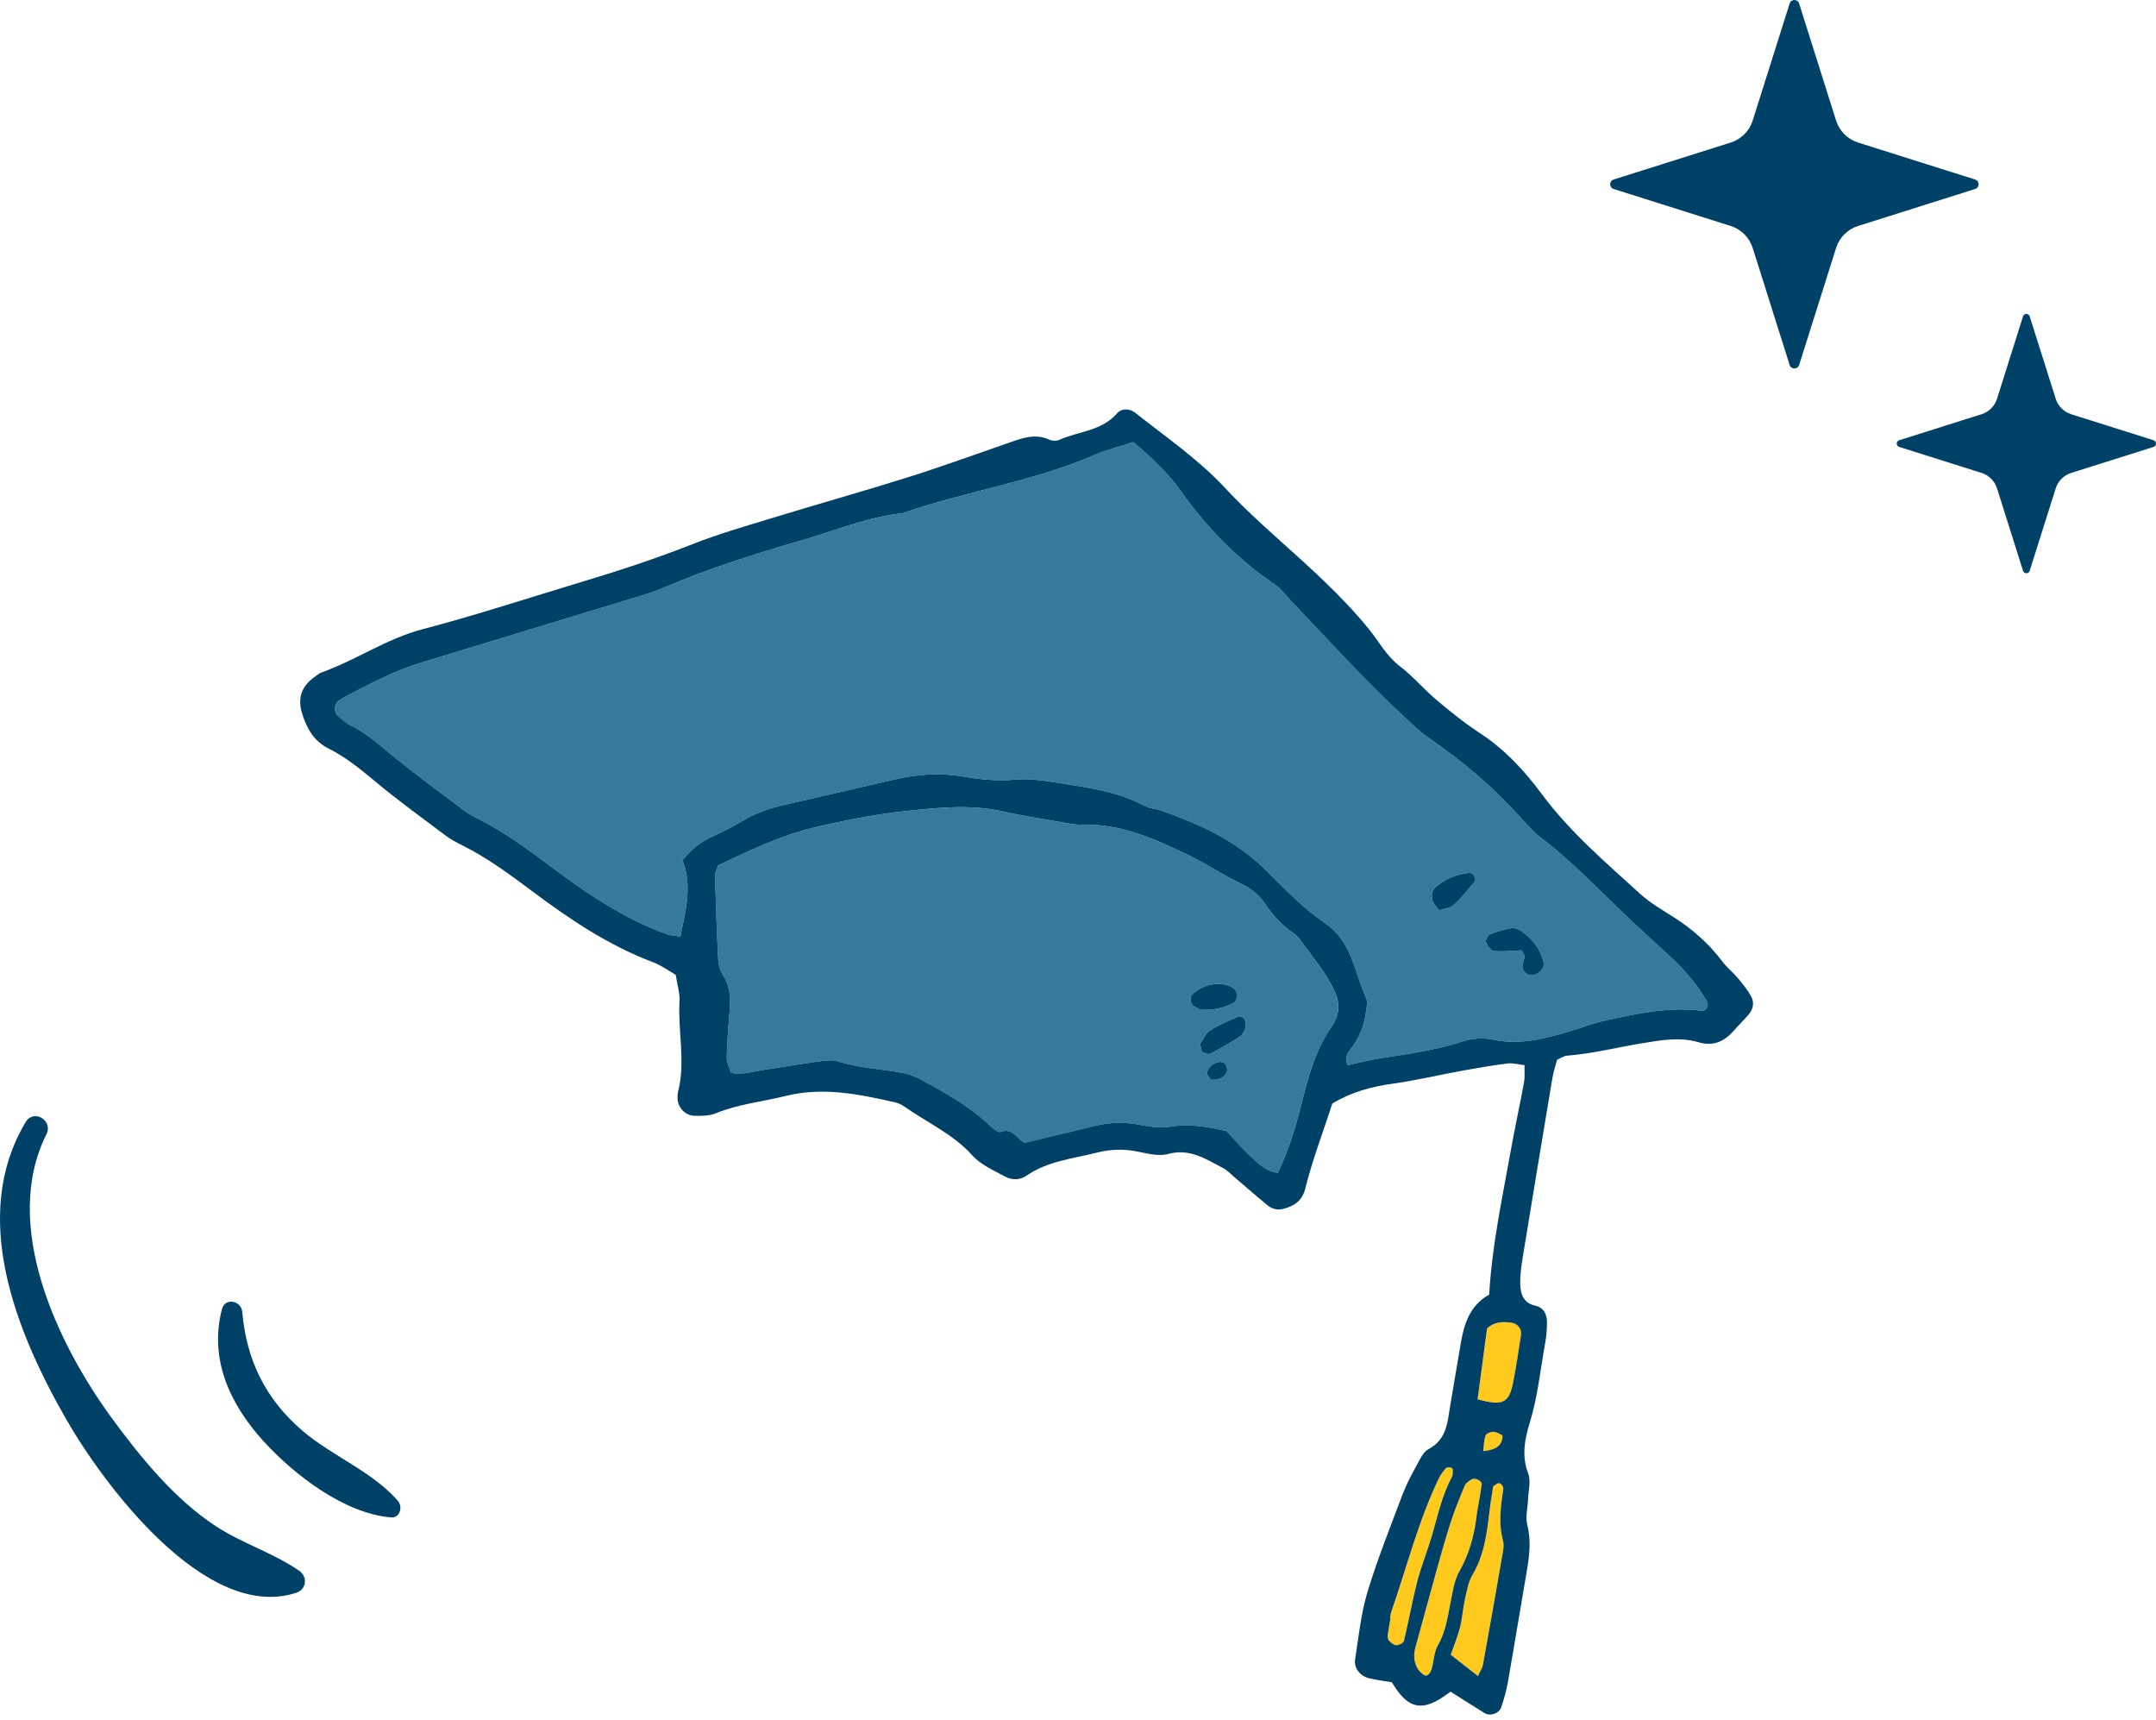
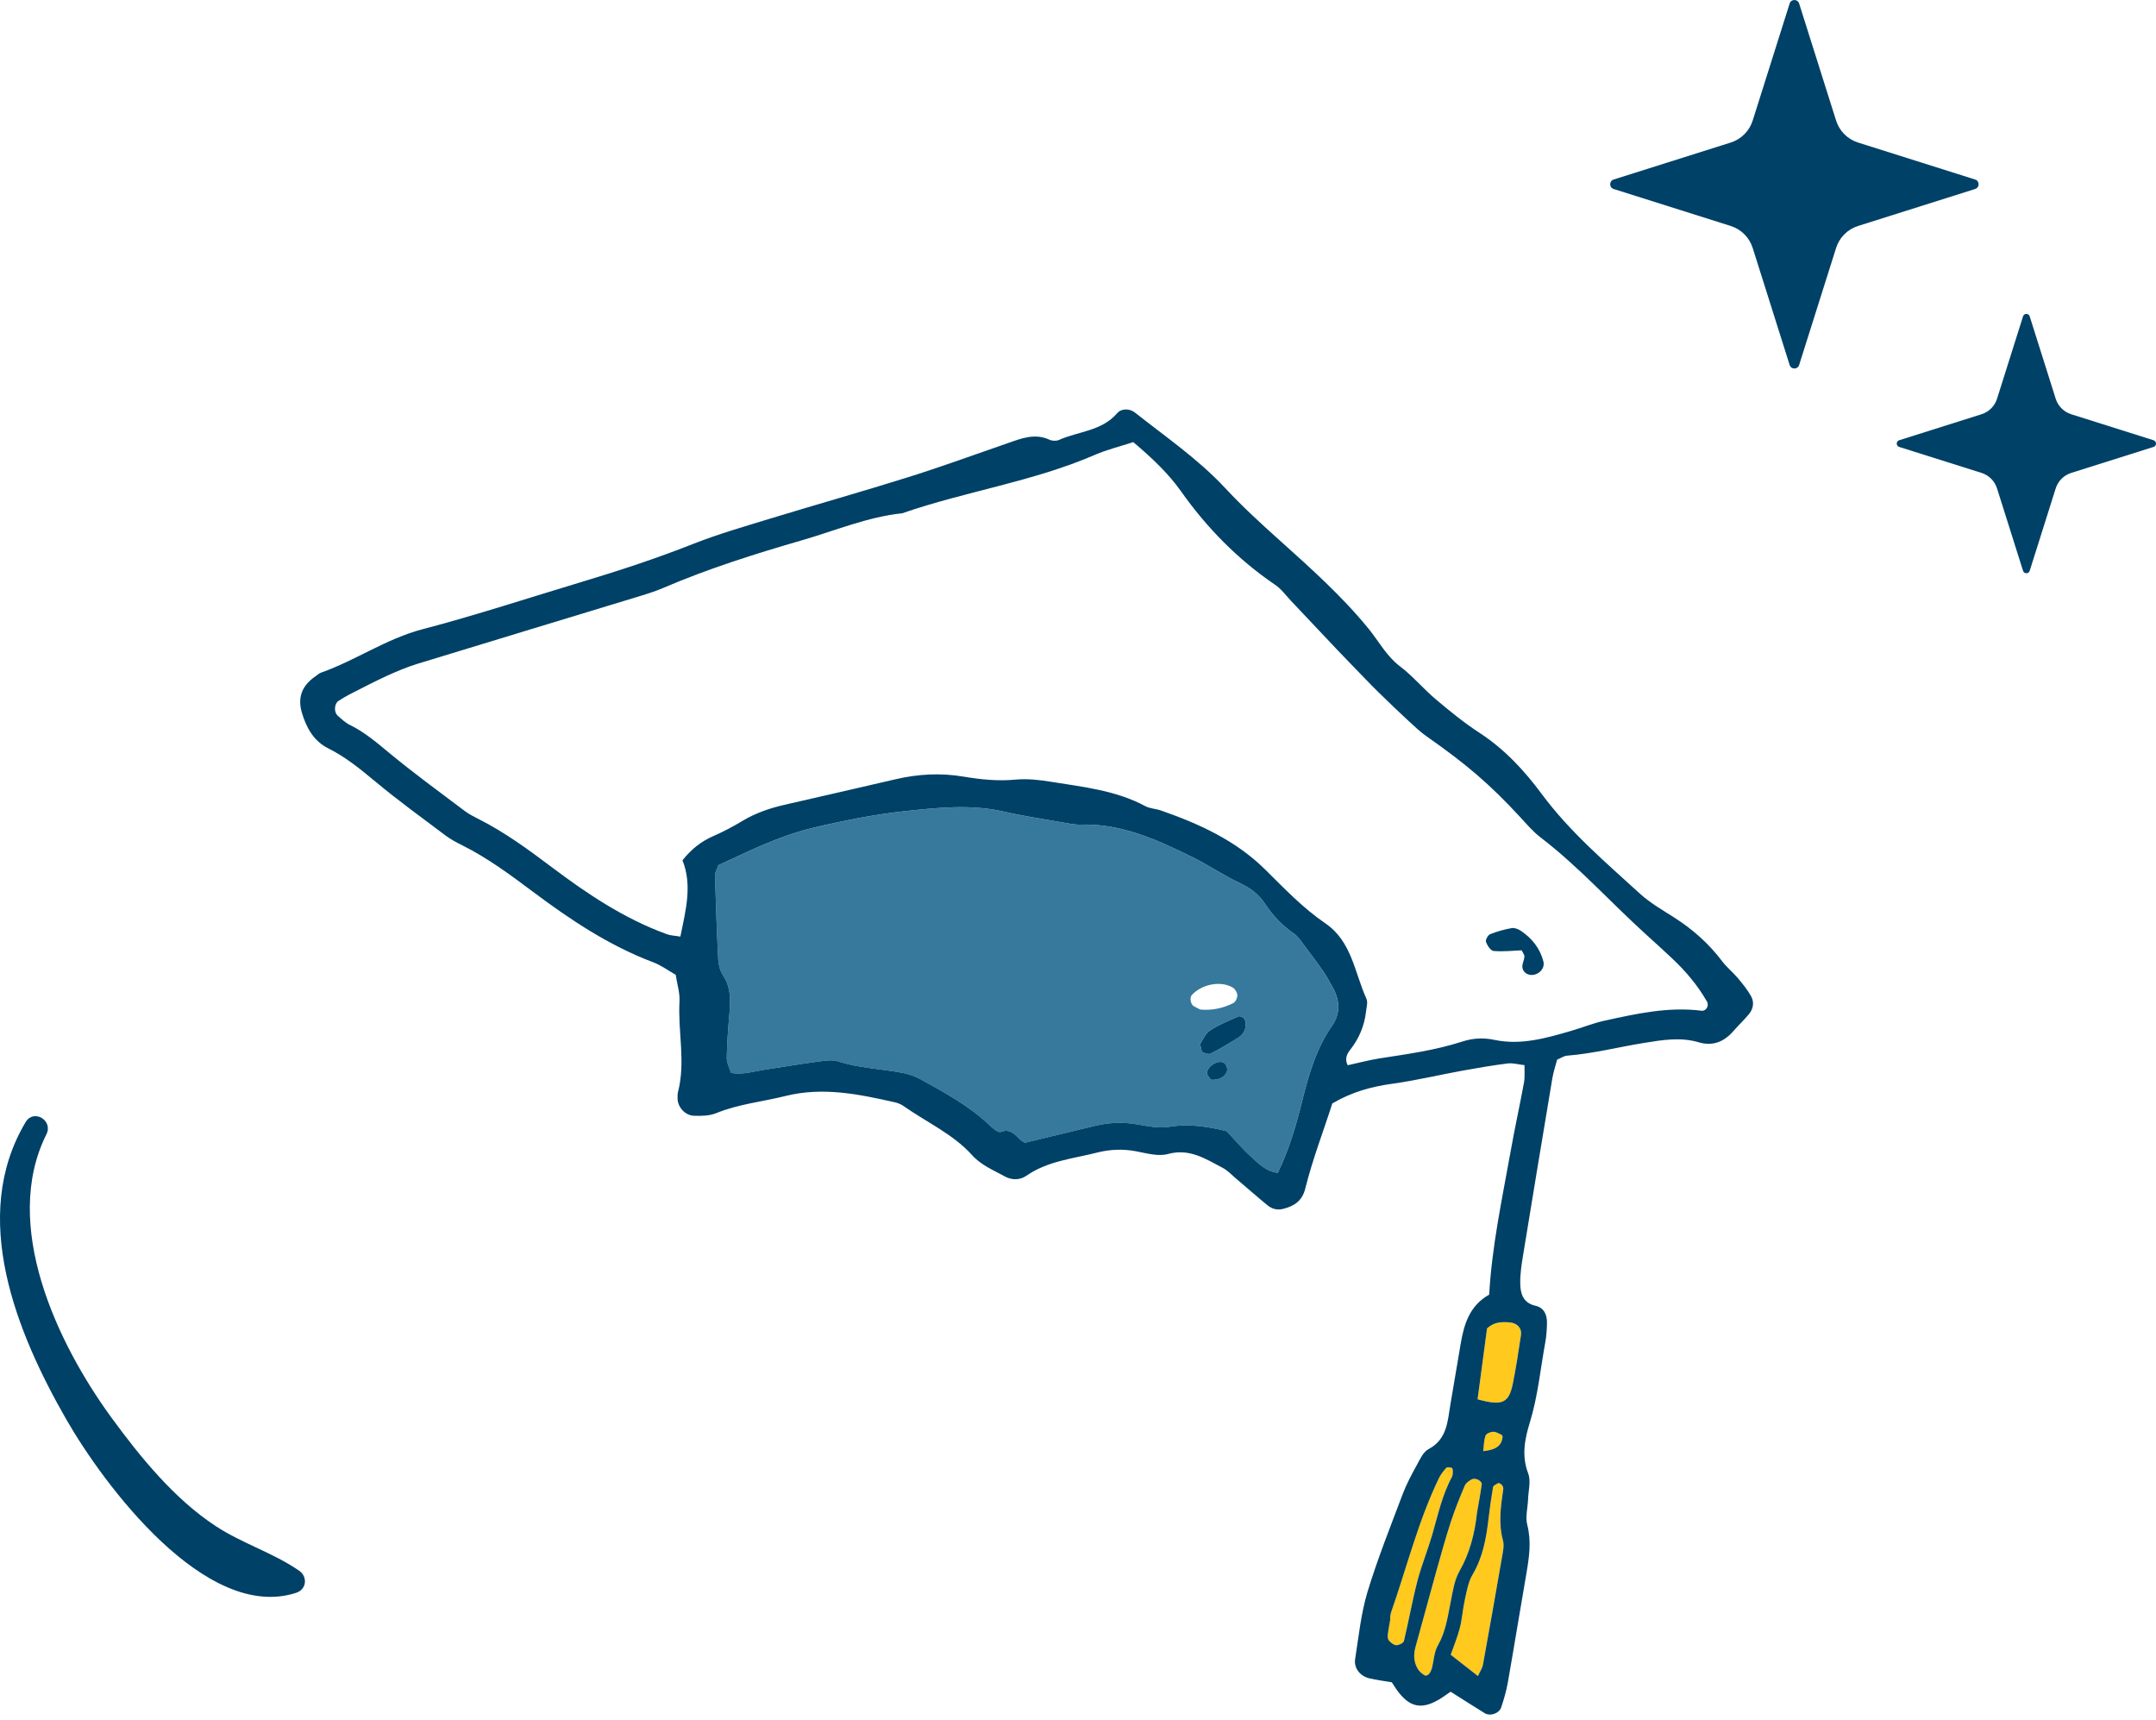
<svg xmlns="http://www.w3.org/2000/svg" width="158" height="126" viewBox="0 0 158 126" fill="none">
  <path d="M104.953 112.47C105.372 111.027 105.681 109.554 106.401 108.218C106.47 108.088 106.466 107.911 106.468 107.757C106.474 107.682 106.429 107.554 106.388 107.546C106.257 107.519 106.056 107.48 105.994 107.546C105.785 107.773 105.583 108.025 105.45 108.305C103.933 111.447 103.096 114.835 101.951 118.115C101.897 118.263 101.893 118.426 101.866 118.582C101.878 118.584 101.887 118.586 101.898 118.588C101.832 118.975 101.752 119.361 101.705 119.756C101.686 119.904 101.699 120.104 101.787 120.201C101.928 120.357 102.138 120.539 102.323 120.543C102.513 120.545 102.845 120.383 102.884 120.238C103.235 118.783 103.493 117.3 103.868 115.855C104.167 114.708 104.621 113.605 104.953 112.47Z" fill="#FFC91D" />
  <path d="M97.004 71.218C96.558 70.568 96.079 69.937 95.604 69.306C95.366 68.992 95.146 68.632 94.832 68.415C93.968 67.817 93.271 67.084 92.693 66.205C92.252 65.534 91.64 65.071 90.884 64.717C89.665 64.142 88.542 63.372 87.333 62.776C84.759 61.513 82.158 60.325 79.182 60.42C78.716 60.433 78.24 60.323 77.771 60.241C76.36 59.992 74.941 59.785 73.547 59.464C71.175 58.92 68.777 59.173 66.432 59.419C64.159 59.66 61.894 60.11 59.644 60.638C57.122 61.229 54.891 62.361 52.634 63.398C52.532 63.712 52.389 63.936 52.395 64.158C52.456 66.218 52.529 68.279 52.635 70.339C52.657 70.718 52.772 71.143 52.98 71.455C53.601 72.389 53.525 73.396 53.438 74.43C53.35 75.456 53.273 76.488 53.257 77.519C53.253 77.883 53.459 78.251 53.571 78.614C54.468 78.764 55.233 78.498 56.009 78.381C57.34 78.179 58.669 77.954 60.007 77.774C60.475 77.711 60.995 77.629 61.422 77.768C62.952 78.266 64.55 78.308 66.109 78.605C66.568 78.692 67.038 78.845 67.445 79.069C69.242 80.064 71.054 81.04 72.556 82.484C72.777 82.694 73.16 83.006 73.339 82.936C74.26 82.578 74.542 83.525 75.122 83.725C76.854 83.308 78.545 82.901 80.24 82.49C81.256 82.246 82.27 82.2 83.312 82.378C84.093 82.51 84.916 82.689 85.671 82.562C87.221 82.303 88.666 82.584 89.883 82.878C90.599 83.633 91.101 84.238 91.681 84.754C92.242 85.256 92.785 85.85 93.644 85.932C94.479 84.191 94.989 82.434 95.43 80.664C95.91 78.726 96.452 76.833 97.616 75.162C98.207 74.315 98.214 73.372 97.713 72.451C97.488 72.032 97.27 71.609 97.004 71.218ZM87.345 72.897C88.094 72.102 89.438 71.838 90.332 72.35C90.506 72.449 90.667 72.714 90.677 72.91C90.688 73.105 90.548 73.407 90.388 73.49C89.612 73.883 88.776 74.046 87.961 73.968C87.764 73.867 87.623 73.801 87.49 73.724C87.251 73.592 87.163 73.09 87.345 72.897ZM89.926 78.455C89.812 78.909 89.311 79.167 88.733 79.107C88.649 78.959 88.425 78.751 88.454 78.585C88.539 78.06 89.268 77.641 89.697 77.868C89.841 77.944 89.968 78.282 89.926 78.455ZM90.749 76.02C90.088 76.432 89.418 76.831 88.724 77.189C88.578 77.266 88.299 77.174 88.124 77.079C88.028 77.027 88.032 76.803 87.947 76.5C88.143 76.216 88.32 75.73 88.666 75.502C89.309 75.076 90.048 74.787 90.761 74.468C90.858 74.425 91.072 74.513 91.159 74.608C91.252 74.71 91.293 74.889 91.29 75.035C91.291 75.455 91.101 75.802 90.749 76.02Z" fill="#36799C" />
  <path d="M110.638 96.891C110.087 96.849 109.529 96.829 108.978 97.329C108.763 98.945 108.537 100.654 108.285 102.525C110.12 103.029 110.583 102.802 110.877 101.343C111.111 100.178 111.288 99.002 111.464 97.826C111.54 97.312 111.186 96.933 110.638 96.891Z" fill="#FFC91D" />
  <path d="M108.244 110.816C108.364 110.119 108.499 109.424 108.591 108.723C108.604 108.625 108.427 108.46 108.299 108.407C108.17 108.346 107.966 108.324 107.852 108.388C107.656 108.497 107.426 108.655 107.345 108.847C106.978 109.717 106.616 110.601 106.322 111.503C105.93 112.712 105.592 113.935 105.249 115.157C104.738 116.995 104.243 118.831 103.735 120.665C103.579 121.226 103.597 121.772 103.9 122.274C104.006 122.46 104.191 122.616 104.372 122.731C104.591 122.872 104.84 122.612 104.952 122.159C105.082 121.622 105.105 121.024 105.37 120.561C105.944 119.563 106.09 118.475 106.306 117.385C106.46 116.61 106.578 115.78 106.953 115.116C107.725 113.771 108.078 112.327 108.244 110.816Z" fill="#FFC91D" />
  <path d="M110.164 109.118C110.2 108.872 109.924 108.591 109.756 108.684C109.629 108.758 109.433 108.849 109.414 108.956C109.281 109.736 109.173 110.518 109.081 111.3C108.914 112.722 108.664 114.105 107.914 115.37C107.601 115.895 107.494 116.554 107.357 117.165C107.199 117.858 107.157 118.579 106.984 119.269C106.811 119.945 106.538 120.593 106.314 121.24C106.947 121.738 107.55 122.209 108.308 122.801C108.487 122.414 108.631 122.217 108.67 121.998C109.149 119.353 109.622 116.703 110.077 114.055C110.145 113.668 110.24 113.242 110.142 112.881C109.802 111.617 109.977 110.372 110.164 109.118Z" fill="#FFC91D" />
  <path d="M110.107 105.34C110.12 105.275 110.098 105.16 110.061 105.141C109.853 105.042 109.634 104.897 109.421 104.903C109.225 104.908 108.916 105.038 108.865 105.186C108.74 105.534 108.744 105.922 108.693 106.324C109.624 106.228 110.008 105.943 110.107 105.34Z" fill="#FFC91D" />
-   <path d="M122.559 70.24C121.922 69.64 121.276 69.053 120.626 68.466C118.033 66.116 115.692 63.494 112.898 61.357C112.337 60.927 111.868 60.367 111.381 59.843C109.177 57.461 107.504 56.024 104.549 53.953C104.096 53.635 103.688 53.25 103.28 52.874C102.522 52.17 101.77 51.459 101.036 50.736C100.409 50.125 99.814 49.488 99.204 48.864C98.817 48.466 98.43 48.068 98.048 47.664C96.902 46.452 95.76 45.237 94.612 44.025C94.235 43.623 93.896 43.15 93.446 42.848C90.717 40.991 88.444 38.678 86.546 35.994C85.614 34.681 84.466 33.594 83.049 32.393C82.063 32.716 81.129 32.942 80.263 33.317C75.712 35.29 70.778 35.995 66.118 37.606C63.56 37.879 61.202 38.884 58.762 39.589C55.32 40.585 51.906 41.66 48.607 43.077C47.953 43.357 47.263 43.564 46.578 43.772C41.251 45.396 35.922 47.003 30.6 48.635C29.844 48.868 29.105 49.176 28.384 49.503C27.448 49.932 26.537 50.411 25.617 50.877C25.336 51.022 25.062 51.187 24.799 51.361C24.505 51.554 24.456 52.167 24.737 52.425C25.023 52.687 25.323 52.963 25.668 53.131C26.755 53.665 27.645 54.44 28.57 55.203C30.345 56.667 32.21 58.027 34.05 59.414C34.363 59.653 34.727 59.831 35.077 60.012C37.006 60.985 38.727 62.252 40.45 63.547C43.054 65.505 45.769 67.325 48.874 68.449C49.145 68.548 49.454 68.554 49.86 68.624C50.256 66.681 50.746 64.864 50.015 63.032C50.658 62.228 51.378 61.645 52.284 61.255C53.012 60.941 53.718 60.564 54.396 60.155C55.367 59.571 56.407 59.213 57.502 58.965C60.214 58.349 62.927 57.719 65.638 57.093C67.285 56.71 68.941 56.619 70.615 56.903C71.87 57.113 73.124 57.243 74.412 57.122C75.272 57.04 76.166 57.141 77.026 57.28C79.376 57.661 81.768 57.903 83.926 59.062C84.265 59.246 84.697 59.25 85.072 59.381C87.873 60.357 90.551 61.578 92.691 63.684C94.107 65.08 95.468 66.522 97.126 67.652C99.066 68.972 99.268 71.263 100.136 73.175C100.254 73.433 100.143 73.801 100.107 74.117C99.99 75.17 99.589 76.108 98.928 76.943C98.671 77.268 98.55 77.634 98.766 78.049C99.536 77.882 100.303 77.674 101.082 77.55C103.127 77.232 105.177 76.956 107.156 76.316C107.924 76.065 108.709 76.018 109.51 76.189C111.446 76.6 113.284 76.067 115.112 75.539C115.953 75.294 116.769 74.961 117.616 74.777C119.945 74.268 122.277 73.748 124.693 74.055C125.034 74.1 125.263 73.68 125.096 73.386C124.414 72.201 123.548 71.171 122.559 70.24ZM106.522 66.318C106.269 66.549 105.826 66.574 105.461 66.695C105.262 66.429 105.07 66.264 104.997 66.058C104.859 65.663 104.911 65.244 105.241 64.966C105.922 64.396 106.721 64.065 107.607 63.962C107.684 63.953 107.769 63.962 107.84 63.993C107.906 64.02 107.986 64.074 108.01 64.135C108.059 64.276 108.154 64.491 108.096 64.563C107.593 65.168 107.1 65.79 106.522 66.318ZM112.342 71.428C111.918 71.486 111.531 71.182 111.561 70.773C111.577 70.544 111.702 70.321 111.714 70.088C111.718 69.951 111.597 69.813 111.513 69.627C110.838 69.654 110.137 69.735 109.453 69.675C109.241 69.657 108.992 69.273 108.895 69.008C108.843 68.868 109.038 68.512 109.2 68.445C109.707 68.241 110.244 68.096 110.783 67.999C110.987 67.962 111.26 68.07 111.448 68.194C112.259 68.74 112.845 69.466 113.1 70.431C113.223 70.893 112.875 71.357 112.342 71.428Z" fill="#36799C" />
  <path d="M128.32 72.977C128.051 72.497 127.693 72.068 127.342 71.647C126.985 71.226 126.543 70.874 126.212 70.437C125.243 69.151 124.068 68.104 122.712 67.237C121.844 66.682 120.929 66.16 120.173 65.47C117.653 63.171 115.05 60.959 112.99 58.183C111.717 56.464 110.258 54.885 108.419 53.69C107.295 52.959 106.245 52.101 105.217 51.234C104.305 50.466 103.533 49.528 102.587 48.814C101.604 48.064 101.051 46.998 100.308 46.082C98.337 43.659 96.022 41.606 93.715 39.532C92.354 38.313 91.003 37.07 89.762 35.735C87.791 33.624 85.423 32.01 83.186 30.236C82.798 29.928 82.192 29.9 81.868 30.278C80.734 31.591 79.029 31.597 77.606 32.234C77.411 32.322 77.104 32.309 76.907 32.216C75.853 31.731 74.888 32.109 73.906 32.45C71.502 33.281 69.112 34.156 66.685 34.922C63.271 35.994 59.826 36.965 56.404 38.009C54.504 38.591 52.588 39.143 50.741 39.873C48.071 40.927 45.355 41.816 42.615 42.64C38.732 43.807 34.877 45.078 30.956 46.105C28.3 46.802 26.071 48.384 23.528 49.283C23.382 49.334 23.26 49.454 23.13 49.543C22.137 50.22 21.788 51.086 22.124 52.223C22.45 53.316 22.989 54.3 24.057 54.831C25.352 55.476 26.441 56.378 27.545 57.294C29.194 58.665 30.932 59.925 32.648 61.213C33.027 61.498 33.456 61.725 33.88 61.936C35.74 62.864 37.392 64.093 39.054 65.335C41.789 67.383 44.632 69.284 47.869 70.504C48.447 70.722 48.963 71.106 49.518 71.421C49.624 72.122 49.833 72.75 49.796 73.367C49.67 75.581 50.258 77.805 49.686 80.01C49.644 80.162 49.657 80.326 49.655 80.487C49.664 81.108 50.195 81.724 50.858 81.75C51.4 81.769 51.996 81.759 52.485 81.559C54.125 80.889 55.876 80.723 57.568 80.3C60.292 79.62 62.939 80.165 65.585 80.765C65.813 80.817 66.045 80.915 66.234 81.05C67.915 82.232 69.842 83.086 71.246 84.642C71.911 85.379 72.801 85.732 73.628 86.191C74.154 86.481 74.751 86.471 75.224 86.14C76.789 85.056 78.639 84.896 80.4 84.447C81.339 84.21 82.272 84.17 83.235 84.348C84.011 84.493 84.873 84.747 85.588 84.552C87.183 84.116 88.358 84.917 89.61 85.569C89.954 85.749 90.235 86.056 90.537 86.312C91.326 86.981 92.1 87.664 92.897 88.317C93.212 88.575 93.597 88.678 94.017 88.575C94.837 88.374 95.427 88 95.657 87.078C96.192 84.925 96.999 82.853 97.636 80.848C99.093 79.99 100.529 79.612 102.047 79.402C103.772 79.162 105.48 78.754 107.195 78.441C108.292 78.241 109.386 78.056 110.49 77.917C110.86 77.871 111.248 77.987 111.724 78.042C111.712 78.531 111.755 78.921 111.689 79.291C111.371 81.013 110.993 82.721 110.689 84.445C110.073 87.883 109.334 91.302 109.133 94.855C107.705 95.654 107.289 97.007 107.045 98.453C106.788 99.944 106.536 101.433 106.287 102.925C106.082 104.171 106.039 105.465 104.679 106.181C104.302 106.381 104.068 106.903 103.842 107.319C103.459 108.013 103.078 108.721 102.797 109.462C101.9 111.844 100.952 114.209 100.214 116.639C99.736 118.229 99.569 119.912 99.309 121.563C99.207 122.219 99.674 122.805 100.339 122.965C100.871 123.094 101.422 123.158 101.997 123.258C102.121 123.446 102.242 123.643 102.379 123.838C103.277 125.072 104.136 125.278 105.415 124.543C105.742 124.355 106.046 124.121 106.306 123.947C107.212 124.517 108.007 125.033 108.811 125.525C109.205 125.763 109.863 125.547 110.014 125.095C110.216 124.497 110.392 123.88 110.503 123.257C110.971 120.593 111.401 117.923 111.865 115.257C112.067 114.075 112.233 112.921 111.922 111.714C111.772 111.13 111.964 110.464 111.983 109.831C112.008 109.202 112.201 108.499 111.992 107.953C111.489 106.658 111.748 105.4 112.114 104.217C112.701 102.298 112.886 100.321 113.241 98.37C113.328 97.903 113.357 97.423 113.369 96.947C113.384 96.339 113.157 95.811 112.523 95.669C111.626 95.467 111.425 94.794 111.41 94.065C111.393 93.356 111.507 92.638 111.623 91.933C112.327 87.615 113.044 83.298 113.766 78.982C113.846 78.521 113.997 78.068 114.111 77.642C114.396 77.521 114.61 77.365 114.835 77.347C116.743 77.198 118.594 76.716 120.477 76.414C121.803 76.2 123.146 75.968 124.487 76.366C125.528 76.675 126.351 76.327 127.038 75.536C127.404 75.121 127.807 74.735 128.163 74.312C128.5 73.913 128.567 73.417 128.32 72.977ZM102.323 120.541C102.138 120.537 101.927 120.356 101.787 120.199C101.699 120.101 101.686 119.902 101.705 119.754C101.752 119.359 101.832 118.973 101.898 118.586C101.886 118.584 101.878 118.582 101.866 118.58C101.893 118.424 101.897 118.262 101.951 118.113C103.097 114.834 103.933 111.445 105.45 108.303C105.583 108.024 105.785 107.772 105.994 107.544C106.055 107.478 106.257 107.517 106.388 107.544C106.429 107.552 106.474 107.68 106.468 107.755C106.466 107.909 106.47 108.086 106.401 108.216C105.681 109.552 105.372 111.025 104.953 112.468C104.621 113.603 104.167 114.706 103.869 115.853C103.494 117.298 103.235 118.781 102.885 120.236C102.846 120.381 102.514 120.543 102.323 120.541ZM105.37 120.561C105.105 121.024 105.082 121.622 104.952 122.159C104.84 122.612 104.591 122.872 104.372 122.731C104.191 122.616 104.007 122.459 103.9 122.274C103.597 121.772 103.579 121.225 103.735 120.665C104.243 118.831 104.738 116.995 105.249 115.157C105.592 113.934 105.931 112.712 106.322 111.503C106.616 110.601 106.977 109.717 107.345 108.847C107.426 108.655 107.656 108.497 107.852 108.388C107.966 108.324 108.17 108.346 108.299 108.407C108.427 108.461 108.604 108.626 108.591 108.723C108.499 109.424 108.364 110.118 108.244 110.816C108.078 112.328 107.724 113.771 106.954 115.117C106.578 115.781 106.461 116.611 106.307 117.386C106.09 118.475 105.944 119.563 105.37 120.561ZM110.078 114.055C109.623 116.703 109.15 119.354 108.671 121.998C108.632 122.217 108.487 122.414 108.309 122.801C107.551 122.209 106.948 121.738 106.315 121.24C106.539 120.594 106.812 119.945 106.985 119.269C107.158 118.58 107.2 117.859 107.358 117.165C107.495 116.554 107.602 115.895 107.915 115.37C108.665 114.104 108.915 112.722 109.082 111.3C109.174 110.518 109.282 109.737 109.415 108.956C109.434 108.849 109.63 108.758 109.757 108.684C109.925 108.59 110.201 108.872 110.165 109.118C109.977 110.372 109.803 111.617 110.145 112.881C110.241 113.242 110.147 113.668 110.078 114.055ZM108.695 106.323C108.746 105.922 108.742 105.533 108.867 105.185C108.918 105.037 109.226 104.907 109.423 104.902C109.636 104.896 109.855 105.042 110.063 105.14C110.1 105.16 110.122 105.274 110.109 105.339C110.009 105.942 109.625 106.227 108.695 106.323ZM111.462 97.826C111.286 99.001 111.109 100.177 110.875 101.342C110.581 102.802 110.118 103.029 108.283 102.524C108.535 100.653 108.762 98.944 108.976 97.329C109.527 96.828 110.085 96.848 110.636 96.89C111.185 96.932 111.539 97.312 111.462 97.826ZM97.618 75.16C96.454 76.832 95.912 78.725 95.432 80.662C94.991 82.432 94.481 84.189 93.646 85.93C92.788 85.847 92.245 85.254 91.683 84.752C91.103 84.236 90.601 83.631 89.885 82.876C88.668 82.582 87.223 82.301 85.673 82.56C84.917 82.687 84.095 82.509 83.314 82.376C82.272 82.198 81.257 82.244 80.242 82.488C78.547 82.9 76.856 83.306 75.124 83.723C74.544 83.523 74.262 82.576 73.341 82.934C73.162 83.004 72.778 82.692 72.558 82.482C71.056 81.038 69.244 80.061 67.447 79.067C67.04 78.843 66.57 78.69 66.111 78.603C64.552 78.306 62.955 78.264 61.424 77.766C60.997 77.627 60.477 77.709 60.009 77.772C58.671 77.952 57.342 78.177 56.011 78.379C55.235 78.496 54.47 78.762 53.573 78.612C53.462 78.249 53.256 77.882 53.259 77.517C53.275 76.486 53.352 75.454 53.44 74.428C53.527 73.395 53.603 72.387 52.982 71.453C52.774 71.141 52.659 70.717 52.637 70.337C52.531 68.277 52.457 66.216 52.397 64.156C52.391 63.934 52.534 63.71 52.636 63.396C54.893 62.359 57.123 61.227 59.646 60.636C61.896 60.108 64.161 59.657 66.434 59.417C68.78 59.17 71.177 58.918 73.549 59.462C74.943 59.783 76.362 59.99 77.773 60.239C78.242 60.321 78.718 60.431 79.184 60.418C82.161 60.323 84.761 61.511 87.335 62.774C88.544 63.37 89.667 64.14 90.886 64.715C91.642 65.07 92.253 65.532 92.695 66.203C93.272 67.082 93.97 67.815 94.834 68.413C95.148 68.629 95.367 68.99 95.606 69.304C96.082 69.934 96.56 70.565 97.006 71.216C97.272 71.607 97.49 72.029 97.717 72.447C98.216 73.371 98.209 74.314 97.618 75.16ZM124.693 74.054C122.277 73.747 119.945 74.267 117.616 74.776C116.769 74.96 115.953 75.293 115.112 75.538C113.285 76.067 111.447 76.599 109.51 76.188C108.708 76.017 107.923 76.064 107.156 76.315C105.176 76.955 103.127 77.231 101.082 77.549C100.303 77.673 99.536 77.881 98.766 78.048C98.55 77.633 98.671 77.267 98.928 76.942C99.588 76.107 99.989 75.169 100.107 74.116C100.143 73.799 100.255 73.432 100.136 73.174C99.268 71.262 99.067 68.971 97.126 67.651C95.469 66.521 94.107 65.08 92.691 63.683C90.551 61.576 87.873 60.355 85.072 59.38C84.697 59.249 84.264 59.245 83.926 59.061C81.769 57.902 79.376 57.661 77.026 57.279C76.166 57.14 75.272 57.039 74.412 57.121C73.124 57.243 71.87 57.113 70.615 56.902C68.941 56.619 67.286 56.709 65.638 57.092C62.927 57.718 60.214 58.348 57.502 58.964C56.407 59.212 55.367 59.57 54.396 60.154C53.717 60.562 53.011 60.939 52.284 61.254C51.379 61.645 50.658 62.227 50.015 63.031C50.745 64.864 50.255 66.68 49.86 68.623C49.454 68.553 49.144 68.547 48.874 68.448C45.77 67.324 43.055 65.505 40.45 63.546C38.727 62.252 37.006 60.985 35.077 60.011C34.726 59.83 34.363 59.652 34.05 59.413C32.209 58.026 30.345 56.666 28.57 55.202C27.644 54.439 26.755 53.664 25.668 53.13C25.323 52.962 25.023 52.685 24.737 52.424C24.456 52.166 24.505 51.553 24.799 51.36C25.063 51.186 25.336 51.021 25.617 50.876C26.538 50.41 27.448 49.931 28.384 49.502C29.105 49.175 29.844 48.868 30.6 48.634C35.922 47.002 41.251 45.395 46.578 43.771C47.264 43.563 47.953 43.356 48.607 43.076C51.906 41.659 55.32 40.584 58.762 39.588C61.202 38.883 63.561 37.878 66.118 37.605C70.777 35.993 75.712 35.289 80.263 33.316C81.129 32.941 82.063 32.715 83.049 32.392C84.466 33.593 85.614 34.681 86.546 35.993C88.444 38.677 90.717 40.99 93.446 42.847C93.896 43.149 94.235 43.621 94.612 44.024C95.76 45.236 96.902 46.451 98.048 47.663C98.43 48.066 98.818 48.464 99.204 48.863C99.814 49.487 100.409 50.123 101.036 50.735C101.77 51.458 102.522 52.169 103.28 52.873C103.687 53.249 104.095 53.634 104.549 53.952C107.504 56.023 109.177 57.459 111.381 59.842C111.867 60.366 112.337 60.926 112.898 61.356C115.692 63.493 118.033 66.115 120.626 68.465C121.275 69.052 121.922 69.639 122.559 70.239C123.548 71.17 124.414 72.2 125.096 73.385C125.264 73.679 125.034 74.099 124.693 74.054Z" fill="#004167" />
  <path d="M111.45 68.195C111.261 68.071 110.989 67.963 110.785 68C110.246 68.097 109.709 68.242 109.202 68.446C109.041 68.513 108.846 68.869 108.897 69.009C108.994 69.275 109.243 69.658 109.455 69.676C110.139 69.736 110.84 69.655 111.515 69.628C111.599 69.814 111.72 69.953 111.716 70.089C111.703 70.321 111.578 70.545 111.563 70.774C111.534 71.183 111.92 71.486 112.344 71.429C112.877 71.358 113.225 70.894 113.103 70.433C112.848 69.467 112.262 68.74 111.45 68.195Z" fill="#004167" />
-   <path d="M107.842 63.991C107.771 63.96 107.686 63.951 107.609 63.96C106.723 64.063 105.923 64.394 105.243 64.964C104.913 65.242 104.861 65.661 104.999 66.056C105.072 66.263 105.264 66.428 105.463 66.693C105.828 66.571 106.272 66.547 106.524 66.316C107.101 65.789 107.594 65.166 108.098 64.561C108.156 64.489 108.061 64.274 108.012 64.133C107.987 64.072 107.908 64.018 107.842 63.991Z" fill="#004167" />
-   <path d="M90.388 73.491C90.548 73.408 90.688 73.106 90.677 72.911C90.667 72.715 90.506 72.45 90.332 72.351C89.437 71.839 88.094 72.103 87.345 72.898C87.163 73.091 87.251 73.593 87.49 73.725C87.623 73.802 87.763 73.868 87.961 73.969C88.775 74.047 89.611 73.884 90.388 73.491Z" fill="#004167" />
  <path d="M90.761 74.47C90.048 74.789 89.31 75.078 88.666 75.504C88.32 75.731 88.144 76.217 87.947 76.502C88.032 76.804 88.028 77.029 88.124 77.081C88.299 77.176 88.577 77.269 88.724 77.191C89.418 76.834 90.088 76.434 90.749 76.022C91.101 75.804 91.291 75.457 91.29 75.037C91.293 74.891 91.252 74.712 91.159 74.61C91.072 74.515 90.858 74.427 90.761 74.47Z" fill="#004167" />
  <path d="M89.697 77.868C89.268 77.641 88.539 78.06 88.454 78.585C88.426 78.751 88.649 78.959 88.733 79.107C89.311 79.167 89.812 78.91 89.926 78.455C89.969 78.283 89.842 77.945 89.697 77.868Z" fill="#004167" />
  <path d="M21.926 115.086C20.019 113.766 17.753 113.094 15.791 111.803C12.774 109.821 10.277 106.751 8.173 103.874C4.186 98.417 0.079 89.746 3.404 83.102C3.91 82.09 2.468 81.226 1.88 82.212C-2.259 89.138 1.209 97.635 4.858 103.997C7.582 108.747 15.089 118.872 21.714 116.698C22.47 116.453 22.559 115.523 21.926 115.086Z" fill="#004167" />
-   <path d="M29.16 109.965C27.297 107.818 24.342 106.684 22.18 104.841C19.462 102.523 18.057 99.646 17.754 96.115C17.682 95.296 16.496 95.043 16.267 95.912C15.305 99.58 16.857 102.9 19.32 105.603C21.565 108.065 25.242 110.896 28.659 111.177C29.326 111.23 29.527 110.389 29.16 109.965Z" fill="#004167" />
  <path d="M131.847 0.255L134.556 8.833C134.798 9.601 135.399 10.202 136.167 10.444L144.745 13.153C145.085 13.26 145.085 13.74 144.745 13.847L136.167 16.556C135.399 16.798 134.798 17.4 134.556 18.167L131.847 26.745C131.74 27.085 131.26 27.085 131.153 26.745L128.444 18.167C128.202 17.4 127.601 16.798 126.833 16.556L118.255 13.847C117.915 13.74 117.915 13.26 118.255 13.153L126.833 10.444C127.601 10.202 128.202 9.601 128.444 8.833L131.153 0.255C131.259 -0.085 131.74 -0.085 131.847 0.255Z" fill="#004167" />
  <path d="M148.744 23.179L150.65 29.216C150.821 29.756 151.244 30.179 151.784 30.35L157.821 32.256C158.06 32.331 158.06 32.669 157.821 32.745L151.784 34.65C151.244 34.821 150.821 35.244 150.65 35.784L148.744 41.821C148.669 42.06 148.331 42.06 148.256 41.821L146.35 35.784C146.179 35.244 145.756 34.821 145.216 34.65L139.179 32.745C138.94 32.669 138.94 32.331 139.179 32.256L145.216 30.35C145.756 30.179 146.179 29.756 146.35 29.216L148.256 23.179C148.331 22.94 148.669 22.94 148.744 23.179Z" fill="#004167" />
</svg>